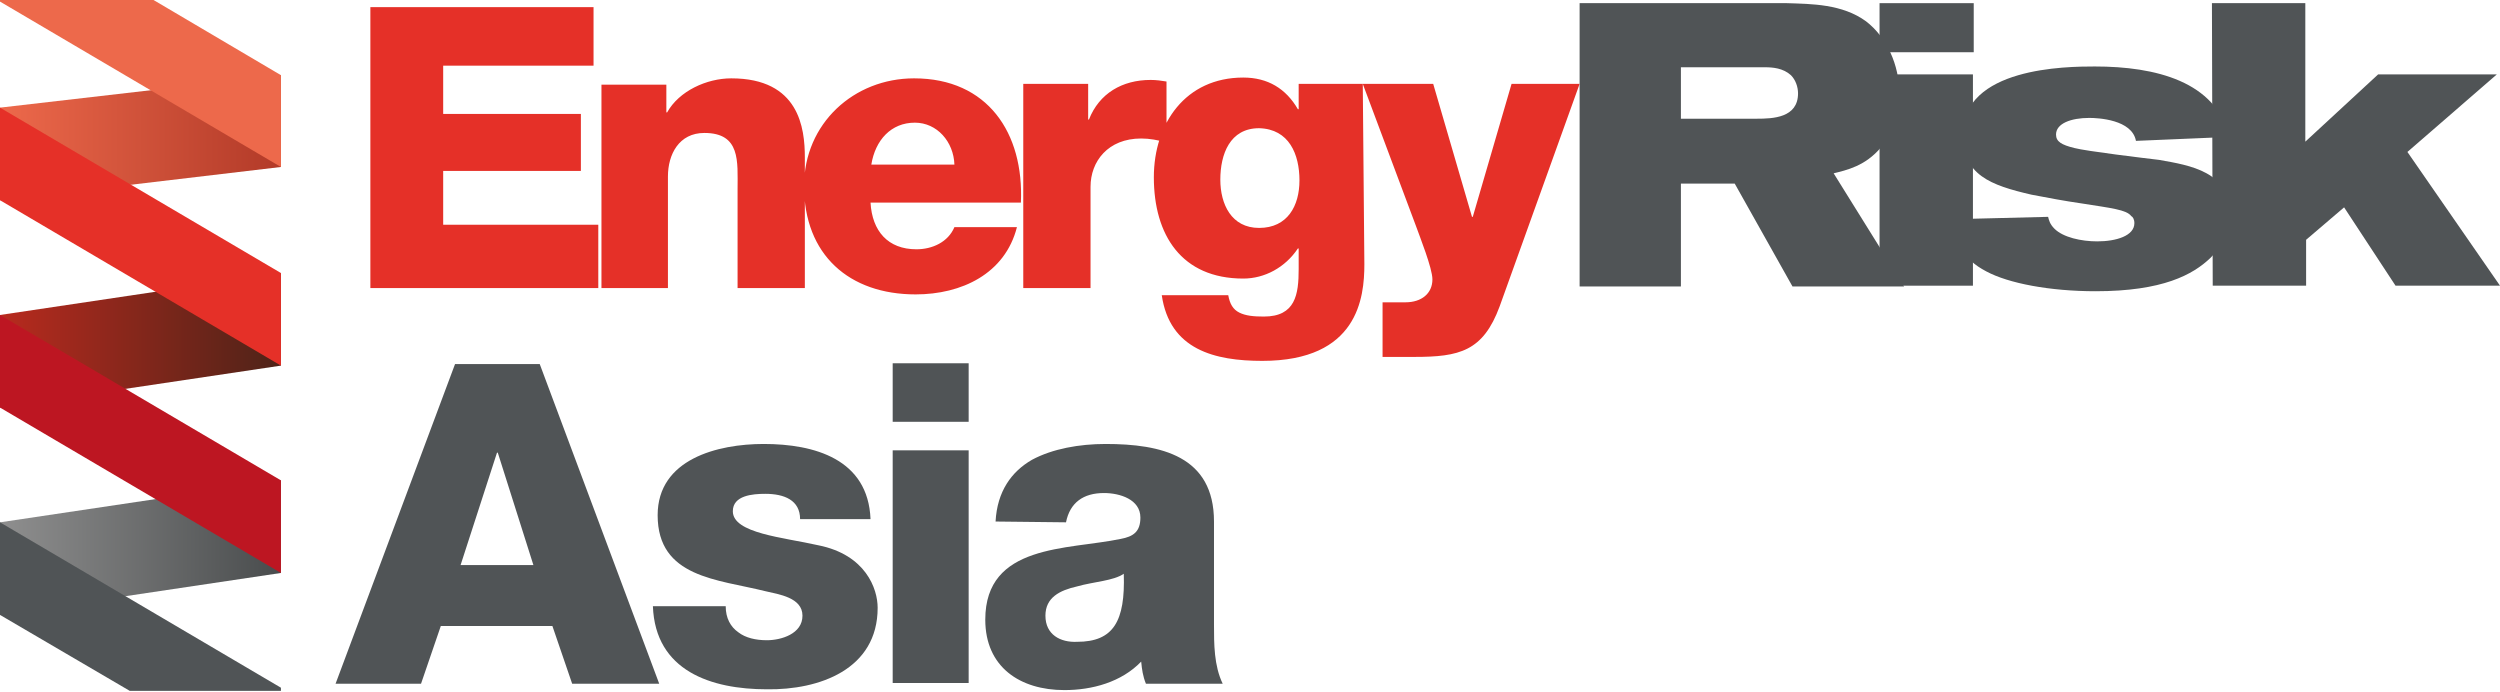
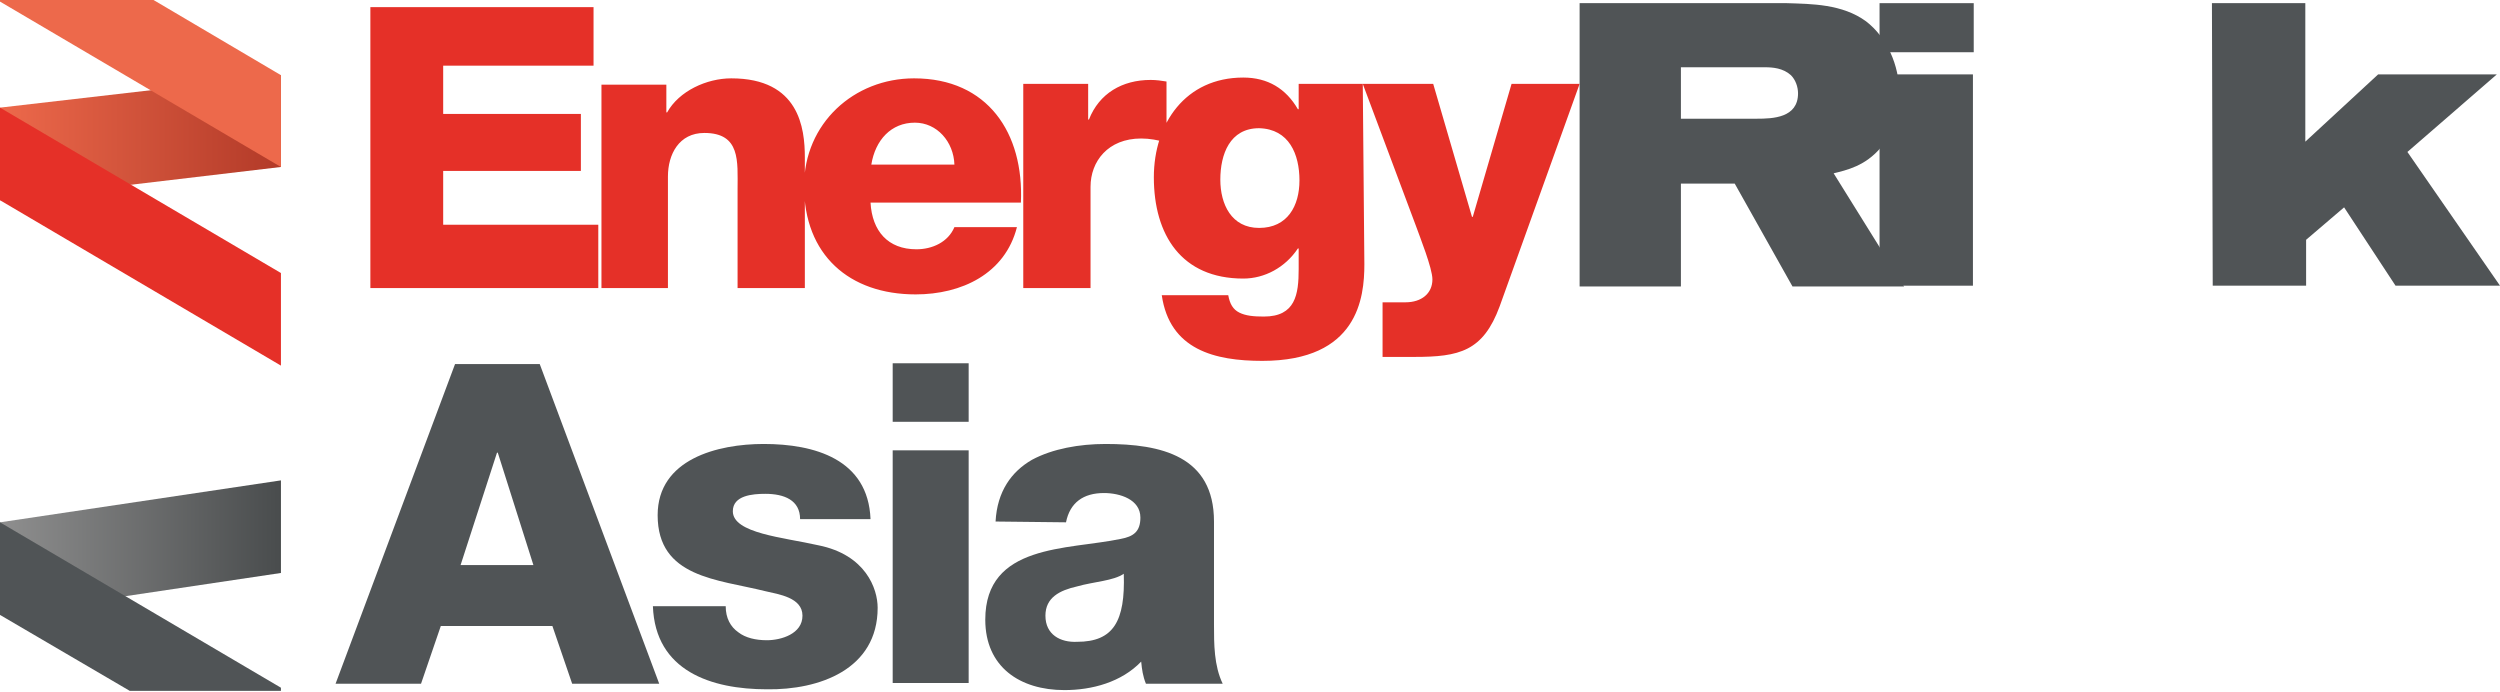
<svg xmlns="http://www.w3.org/2000/svg" version="1.1" id="Layer_1" x="0px" y="0px" width="315.9px" height="87.4px" viewBox="0 0 315.9 87.4" style="enable-background:new 0 0 315.9 87.4;" xml:space="preserve">
  <style type="text/css">
	.st0{fill:url(#SVGID_1_);}
	.st1{fill:url(#SVGID_2_);}
	.st2{fill:url(#SVGID_3_);}
	.st3{fill:#505456;}
	.st4{fill:#ED694B;}
	.st5{fill:#BD1622;}
	.st6{fill:#E53028;}
</style>
  <g>
    <linearGradient id="SVGID_1_" gradientUnits="userSpaceOnUse" x1="0" y1="-607.62" x2="35.54" y2="-607.62" gradientTransform="matrix(1 0 0 -1 0 -590.22)">
      <stop offset="0" style="stop-color:#ED694B" />
      <stop offset="1" style="stop-color:#B23A28" />
    </linearGradient>
    <polygon class="st0" points="35.5,9.5 0,13.6 0,25.3 35.5,21.1  " />
    <linearGradient id="SVGID_2_" gradientUnits="userSpaceOnUse" x1="0" y1="-633.22" x2="35.54" y2="-633.22" gradientTransform="matrix(1 0 0 -1 0 -590.22)">
      <stop offset="0" style="stop-color:#B82A1E" />
      <stop offset="1" style="stop-color:#4E2318" />
    </linearGradient>
-     <polygon class="st1" points="35.5,34.5 0,39.8 0,51.5 35.5,46.2  " />
    <linearGradient id="SVGID_3_" gradientUnits="userSpaceOnUse" x1="0" y1="-659.42" x2="35.54" y2="-659.42" gradientTransform="matrix(1 0 0 -1 0 -590.22)">
      <stop offset="0" style="stop-color:#8F8F8F" />
      <stop offset="1" style="stop-color:#494C4D" />
    </linearGradient>
    <polygon class="st2" points="0,66 35.5,60.7 35.5,72.4 0,77.7  " />
    <polygon class="st3" points="0,77.7 16.4,87.3 35.5,87.3 35.5,86.9 0,66  " />
    <polygon class="st4" points="35.5,9.5 19.4,0 0,0 0,0.2 35.5,21.1  " />
-     <polygon class="st5" points="35.5,60.7 0,39.8 0,51.5 35.5,72.4  " />
    <polygon class="st6" points="35.5,34.5 0,13.6 0,25.3 35.5,46.2  " />
    <g>
      <g>
        <path class="st3" d="M199.6,0.4h26.2c3.1,0.1,7,0.1,10,2.3c2.6,2,4.2,5.5,4.2,9.1c0,2.5-0.8,5-2.3,6.8c-2,2.4-4.4,2.9-6,3.3     l8.9,14.3h-14.1l-7.3-13h-6.8v13h-12.8L199.6,0.4L199.6,0.4z M212.4,15h9.6c2,0,5.2-0.1,5.2-3.2c0-0.8-0.3-1.7-0.9-2.3     c-1-0.9-2.3-1-3.3-1h-10.6V15z" />
      </g>
      <path class="st3" d="M237.5,0.4h11.9v6.2h-11.9V0.4z M237.5,9.4h11.8v26.7h-11.8V9.4z" />
      <g>
-         <path class="st3" d="M258.8,27.4c0.1,0.4,0.2,0.9,0.8,1.5c1.1,1.1,3.4,1.6,5.4,1.6c2.4,0,4.7-0.7,4.7-2.3c0-0.5-0.2-0.8-0.4-0.9     c-0.6-0.8-2.5-1-6.3-1.6c-2.1-0.3-4.2-0.7-6.3-1.1c-5.2-1.2-8.7-2.5-8.7-7.6c0-8.5,13.1-8.6,16.7-8.6c7.7,0,15.3,1.9,17,8.9     l-11.8,0.5c-0.5-2.7-4.8-2.9-5.9-2.9c-2.3,0-4.2,0.7-4.2,2.1c0,0.9,0.7,1.3,2.3,1.7c1.5,0.4,9,1.3,10.7,1.5c4,0.7,9,1.5,9,6.9     c0,2.6-1.3,4.3-2.5,5.5c-2.2,2.1-6,4.2-14.5,4.2c-5.8,0-11-1-13.8-2.5c-3.1-1.6-3.9-3.8-4.2-6.6L258.8,27.4z" />
-       </g>
+         </g>
      <polygon class="st3" points="279.5,0.4 291.3,0.4 291.3,17.9 300.5,9.4 315.5,9.4 304.2,19.2 315.9,36.1 302.7,36.1 296.2,26.2     291.4,30.3 291.4,36.1 279.6,36.1   " />
      <g>
        <path class="st6" d="M199.6,10.6H191l-4.9,16.8H186l-4.9-16.8h-8.9l6.7,17.9c0.5,1.4,2.1,5.4,2.1,6.8c0,1.8-1.4,2.9-3.4,2.9h-2.9     v6.9h4c5.7,0,8.7-0.7,10.8-6.4L199.6,10.6z M172.2,10.6h-8.1v3.2H164c-1.5-2.6-3.8-4-6.9-4c-7.3,0-11.3,5.8-11.3,12.6     c0,7.3,3.5,12.8,11.3,12.8c2.7,0,5.3-1.4,6.9-3.8h0.1V34c0,3.2-0.4,6-4.4,6c-1.3,0-2.3-0.1-3.1-0.5s-1.2-1.1-1.4-2.2h-8.4     c1,6.9,6.7,8.3,12.7,8.3c12.1,0,12.9-8,12.9-12.2L172.2,10.6L172.2,10.6z M164.2,22.8c0,3.2-1.5,6-5.1,6c-3.5,0-4.9-3-4.9-6.1     c0-3.2,1.2-6.5,4.9-6.5C162.9,16.3,164.2,19.5,164.2,22.8 M129.3,36.4h8.5V23.6c0-3.2,2.2-6.1,6.4-6.1c1.1,0,2.1,0.2,3.2,0.5     v-7.7c-0.6-0.1-1.3-0.2-2-0.2c-3.6,0-6.5,1.7-7.8,5h-0.1v-4.5h-8.2L129.3,36.4L129.3,36.4z M129,25.6c0.4-8.8-4.2-15.7-13.5-15.7     c-7.6,0-13.9,5.7-13.9,13.6c0,8.7,5.7,13.7,14.1,13.7c5.8,0,11.3-2.6,12.8-8.5h-7.9c-0.8,1.9-2.8,2.8-4.8,2.8     c-3.6,0-5.6-2.3-5.8-5.9C110.1,25.6,129,25.6,129,25.6z M110.1,20.8c0.5-3.1,2.5-5.3,5.5-5.3c2.8,0,4.9,2.4,5,5.3H110.1z      M76,36.4h8.4V22.3c0-2.8,1.4-5.5,4.6-5.5c4.6,0,4.2,3.6,4.2,7.1v12.5h8.5V19.9c0-3.7-0.7-10-9.3-10c-3.1,0-6.6,1.6-8.1,4.3h-0.1     v-3.5H76V36.4L76,36.4z M46.8,36.4h28.8v-8H56v-6.8h17.4v-7.2H56V8.3h19V0.9H46.8V36.4z" />
      </g>
    </g>
  </g>
  <path class="st3" d="M112.8,86.3h9.6V56.9h-9.6V86.3L112.8,86.3z M122.4,45.9h-9.6v7.4h9.6V45.9L122.4,45.9z M132.1,77.8  c0-2.3,1.8-3.2,4-3.7c2.1-0.6,4.6-0.7,5.9-1.6c0.2,6-1.3,8.6-5.9,8.6C134,81.2,132.1,80.2,132.1,77.8L132.1,77.8z M134.7,66  c0.5-2.5,2.2-3.7,4.8-3.7c2,0,4.6,0.8,4.6,3.1c0,1.8-0.9,2.4-2.5,2.7c-6.7,1.4-17.1,0.6-17.1,10.2c0,6,4.4,8.9,10,8.9  c3.5,0,7.2-1,9.7-3.6c0.1,1,0.2,1.8,0.6,2.8h9.7c-1.1-2.3-1.1-5-1.1-7.5V65.9c0-8.3-6.7-9.8-13.7-9.8c-3.3,0-6.7,0.6-9.3,2  c-2.6,1.5-4.4,4-4.6,7.8L134.7,66L134.7,66z" />
  <path class="st3" d="M62.8,57.2h0.1l4.5,14.2h-9.2L62.8,57.2L62.8,57.2z M42.4,86.4h10.8l2.5-7.3h14.1l2.5,7.3h11L68.2,46H57.5  L42.4,86.4L42.4,86.4z M110.9,76.8c0-2.4-1.5-6.7-7.5-7.9c-4.4-1-10.8-1.5-10.8-4.3c0-2,2.5-2.2,4.1-2.2c1.2,0,2.3,0.2,3.1,0.7  c0.8,0.5,1.3,1.3,1.3,2.5h8.9c-0.3-7.6-7.1-9.5-13.5-9.5c-5.8,0-13.4,1.9-13.4,9c0,7.9,7.6,8.1,13.6,9.6c1.7,0.4,4.7,0.8,4.7,3.1  c0,2.3-2.7,3.1-4.5,3.1c-1.4,0-2.7-0.3-3.6-1c-1-0.7-1.6-1.8-1.6-3.3h-9.2c0.3,8.2,7.4,10.5,14.4,10.5  C103.5,87.2,110.9,84.6,110.9,76.8" />
</svg>